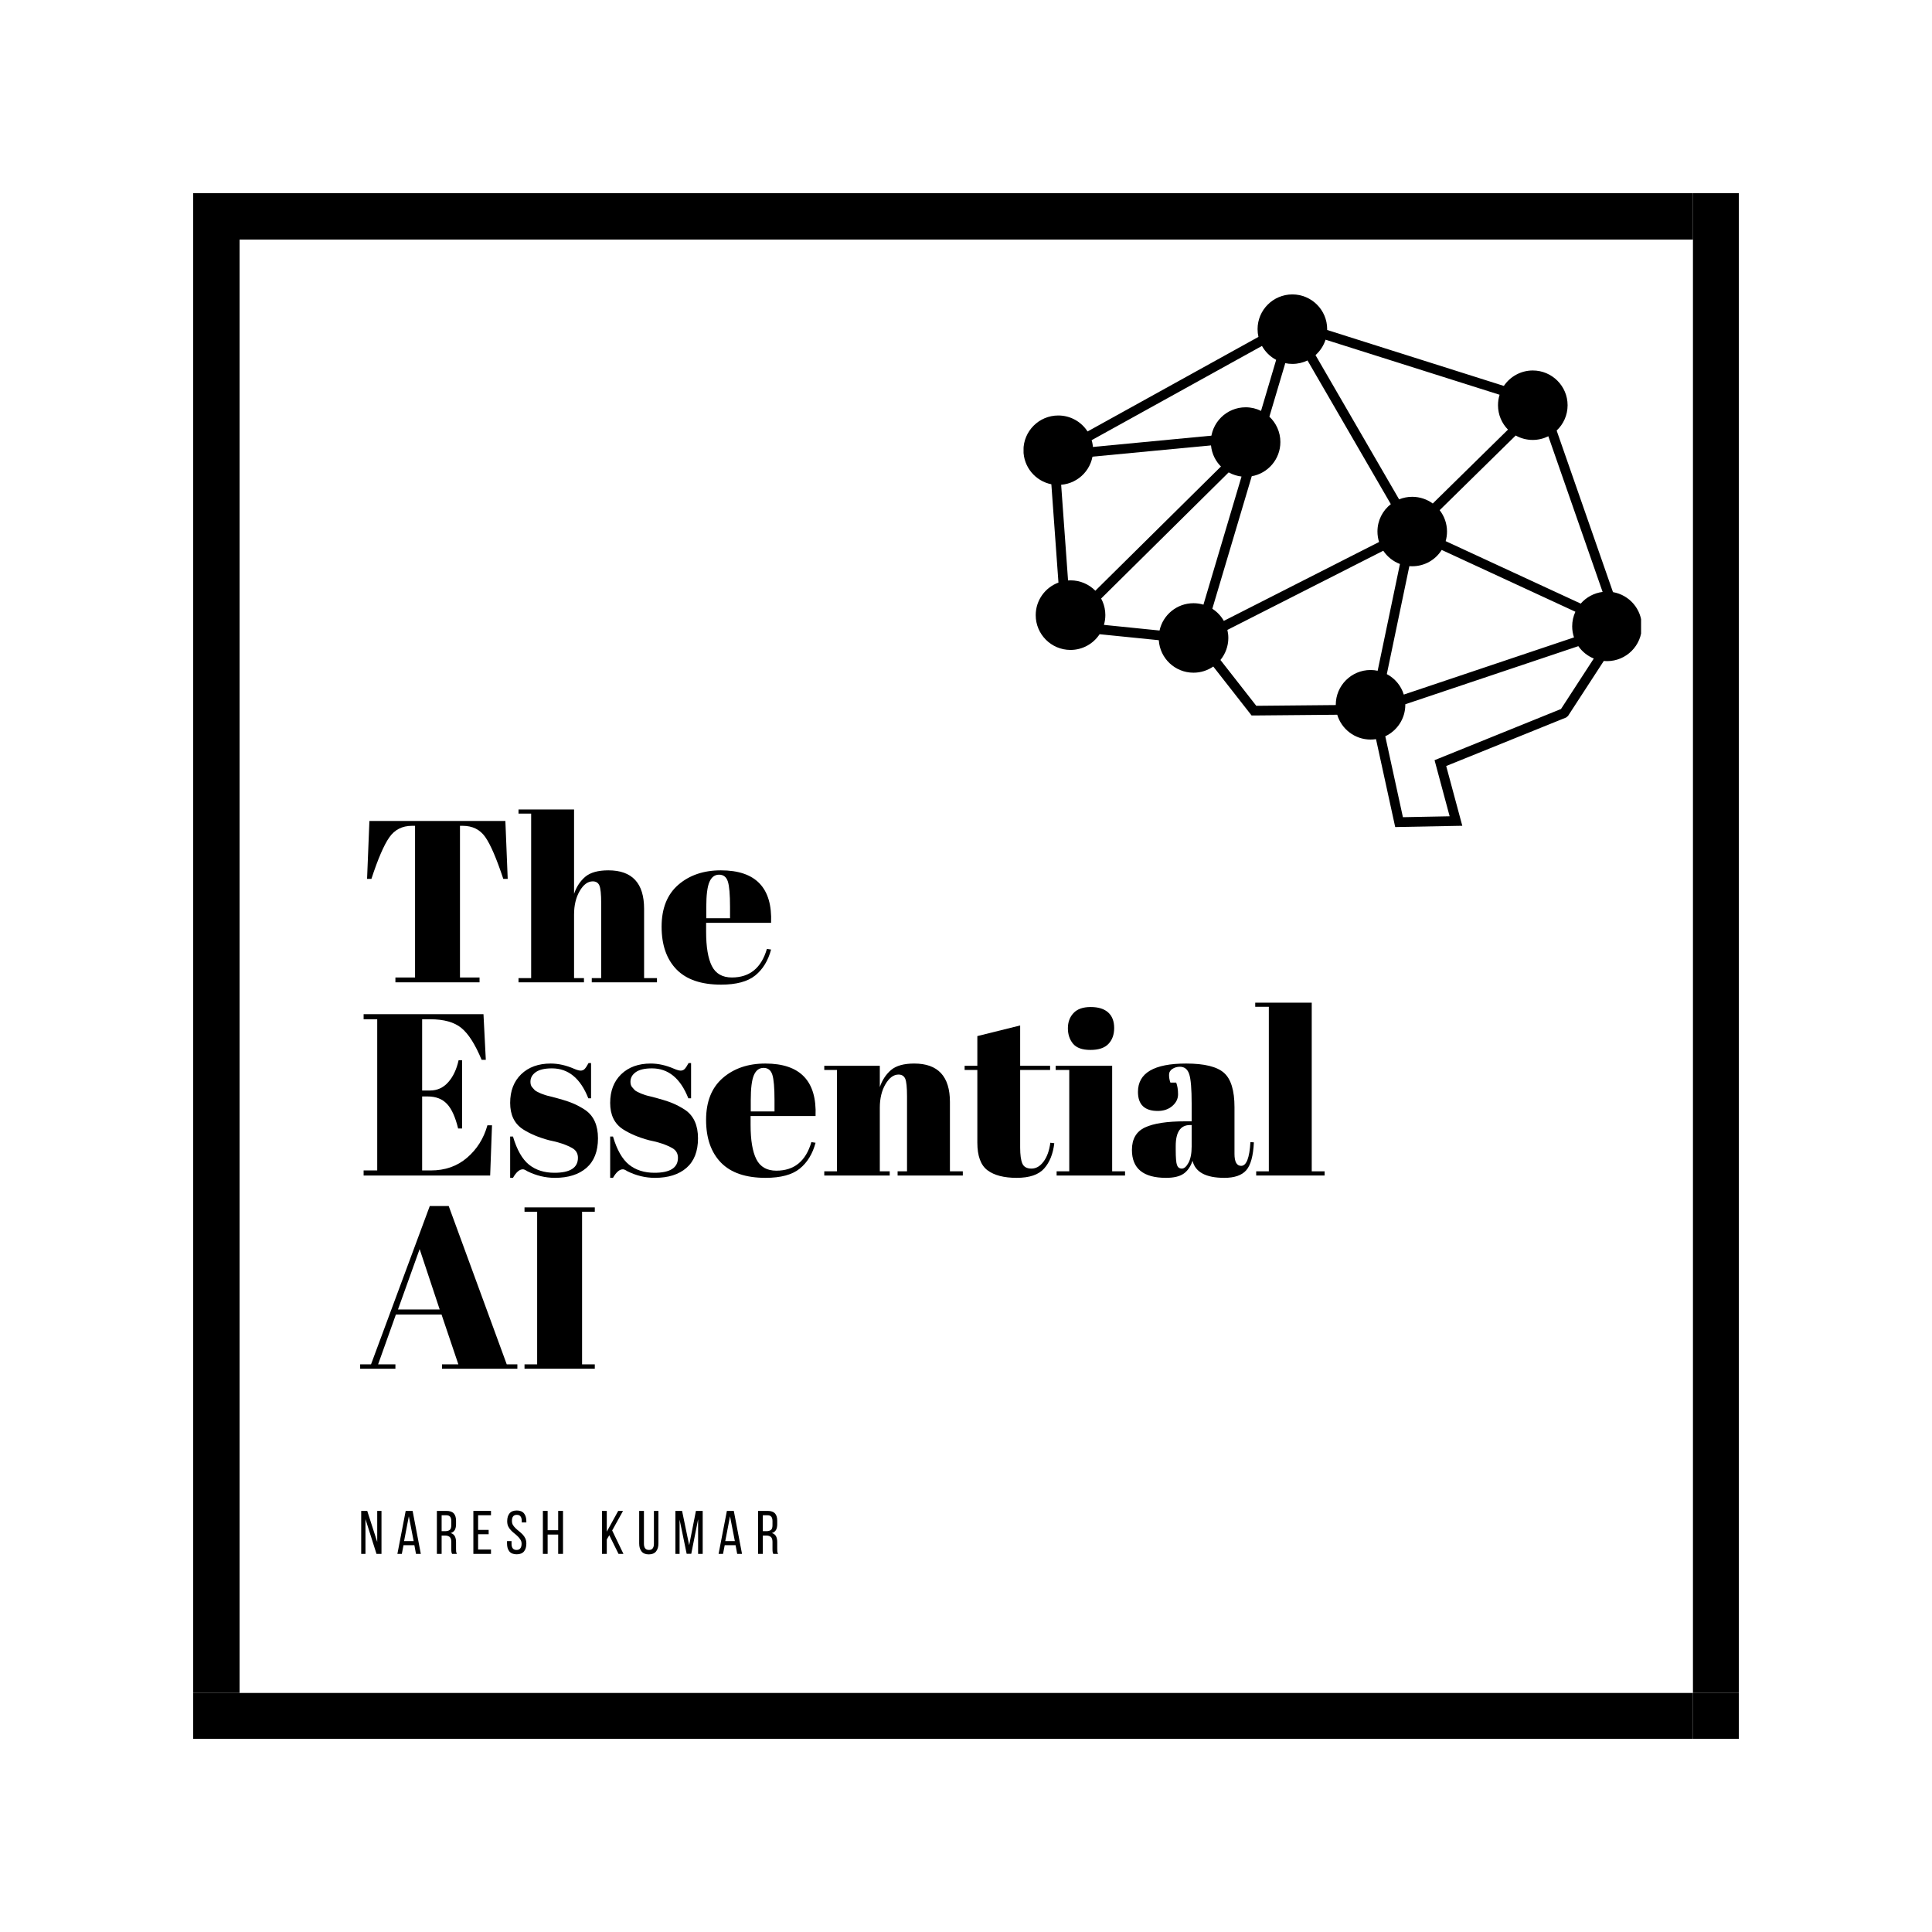
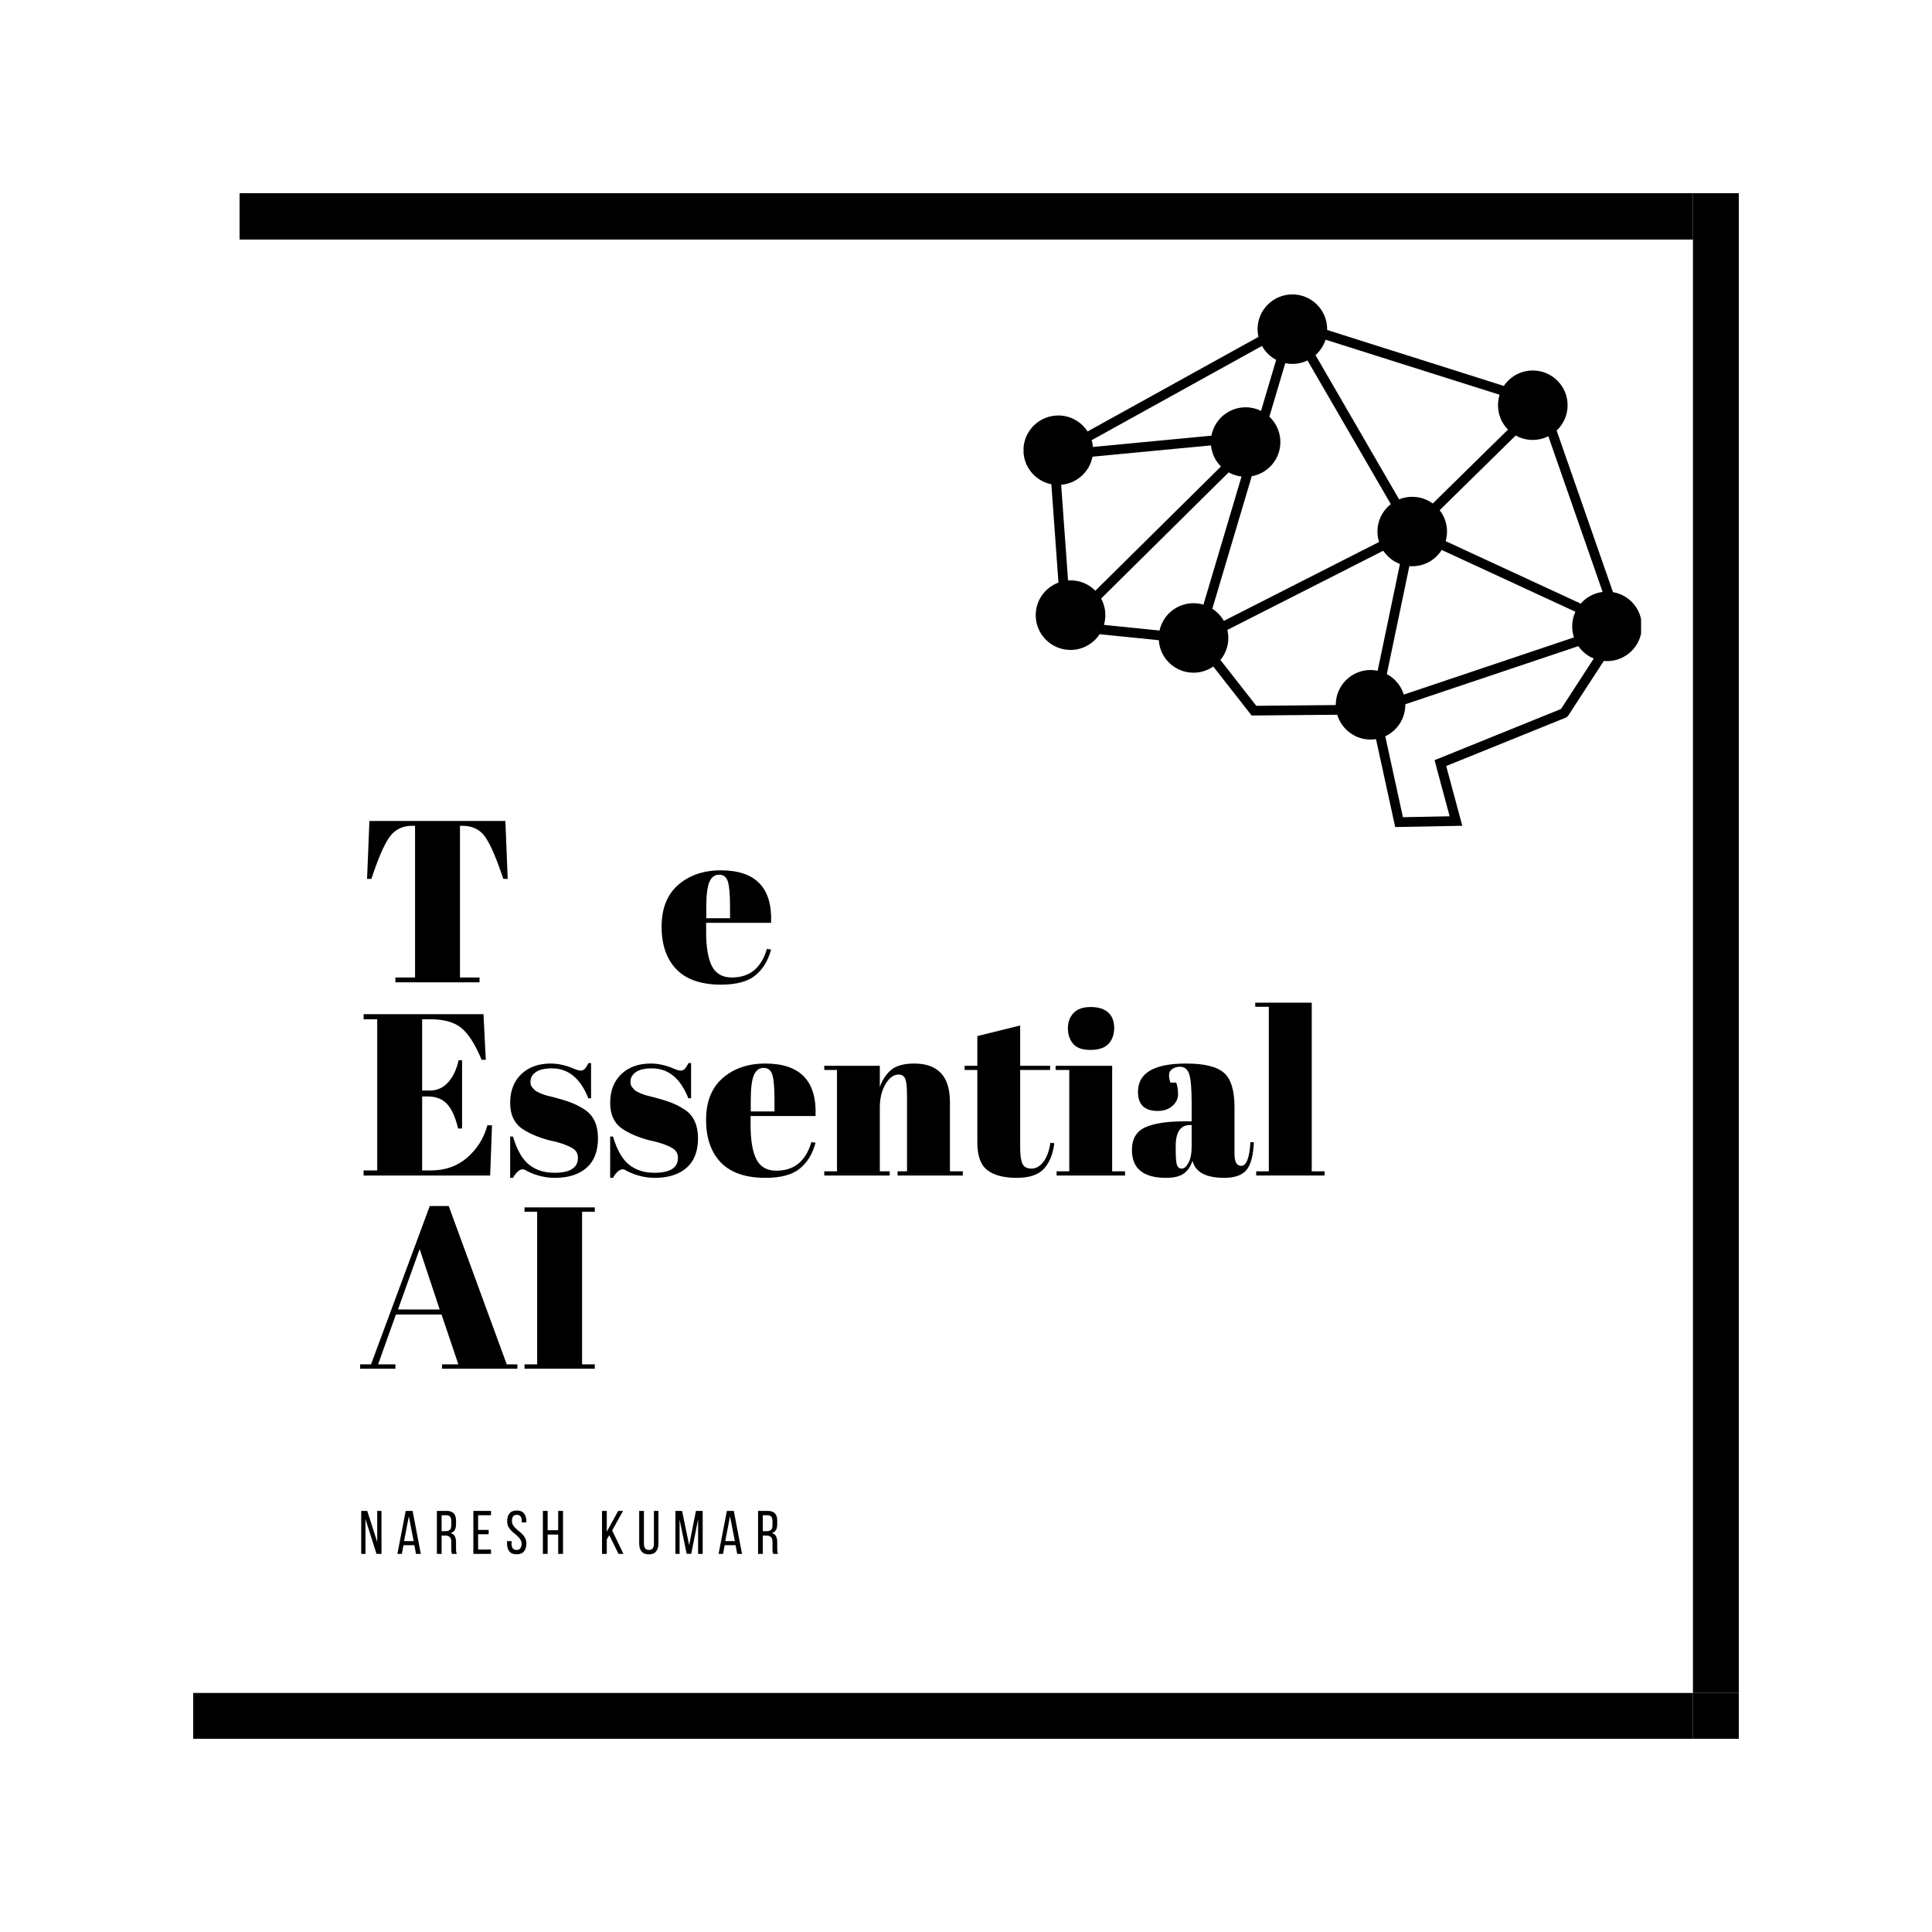
<svg xmlns="http://www.w3.org/2000/svg" width="375" viewBox="0 0 375 375" height="375" version="1.0">
  <defs>
    <clipPath id="a">
      <path d="M 328 328 L 337.5 328 L 337.5 337.5 L 328 337.5 Z M 328 328" />
    </clipPath>
    <clipPath id="b">
      <path d="M 37.5 46 L 47 46 L 47 329 L 37.5 329 Z M 37.5 46" />
    </clipPath>
    <clipPath id="c">
      <path d="M 37.5 328 L 47 328 L 47 337.5 L 37.5 337.5 Z M 37.5 328" />
    </clipPath>
    <clipPath id="d">
      <path d="M 328 46 L 337.5 46 L 337.5 329 L 328 329 Z M 328 46" />
    </clipPath>
    <clipPath id="e">
      <path d="M 46 328 L 329 328 L 329 337.5 L 46 337.5 Z M 46 328" />
    </clipPath>
    <clipPath id="f">
      <path d="M 328 37.5 L 337.5 37.5 L 337.5 47 L 328 47 Z M 328 37.5" />
    </clipPath>
    <clipPath id="g">
      <path d="M 37.5 37.5 L 47 37.5 L 47 47 L 37.5 47 Z M 37.5 37.5" />
    </clipPath>
    <clipPath id="h">
-       <path d="M 46 37.5 L 329 37.5 L 329 47 L 46 47 Z M 46 37.5" />
+       <path d="M 46 37.5 L 329 37.5 L 329 47 L 46 47 M 46 37.5" />
    </clipPath>
    <clipPath id="i">
      <path d="M 266 127 L 308 127 L 308 160.652 L 266 160.652 Z M 266 127" />
    </clipPath>
    <clipPath id="j">
      <path d="M 198.672 57.152 L 318.531 57.152 L 318.531 160.652 L 198.672 160.652 Z M 198.672 57.152" />
    </clipPath>
  </defs>
  <path fill="#FFF" d="M-37.5 -37.5H412.5V412.5H-37.5z" />
  <g clip-path="url(#a)">
    <path d="M 328.602 328.602 L 337.5 328.602 L 337.5 337.5 L 328.602 337.5 Z M 328.602 328.602" />
  </g>
  <g clip-path="url(#b)">
-     <path d="M 37.5 46.5 L 46.5 46.5 L 46.5 328.602 L 37.5 328.602 Z M 37.5 46.5" />
-   </g>
+     </g>
  <g clip-path="url(#c)">
    <path d="M 37.5 328.602 L 46.5 328.602 L 46.5 337.5 L 37.5 337.5 Z M 37.5 328.602" />
  </g>
  <g clip-path="url(#d)">
    <path d="M 328.602 46.5 L 337.5 46.5 L 337.5 328.602 L 328.602 328.602 Z M 328.602 46.5" />
  </g>
  <g clip-path="url(#e)">
    <path d="M 46.5 328.602 L 328.602 328.602 L 328.602 337.5 L 46.5 337.5 Z M 46.5 328.602" />
  </g>
  <g clip-path="url(#f)">
    <path d="M 328.602 37.5 L 337.5 37.5 L 337.5 46.5 L 328.602 46.5 Z M 328.602 37.5" />
  </g>
  <g clip-path="url(#g)">
-     <path d="M 37.5 37.5 L 46.5 37.5 L 46.5 46.5 L 37.5 46.5 Z M 37.5 37.5" />
-   </g>
+     </g>
  <g clip-path="url(#h)">
    <path d="M 46.5 37.5 L 328.602 37.5 L 328.602 46.5 L 46.5 46.5 Z M 46.5 37.5" />
  </g>
  <g>
    <g>
      <g>
        <path d="M 28.453 -31.312 L 28.906 -20.078 L 28.047 -20.078 C 26.734 -24.047 25.566 -26.754 24.547 -28.203 C 23.535 -29.648 22.078 -30.375 20.172 -30.375 L 19.641 -30.375 L 19.641 -0.938 L 23.438 -0.938 L 23.438 0 L 7.109 0 L 7.109 -0.938 L 10.922 -0.938 L 10.922 -30.375 L 10.328 -30.375 C 8.422 -30.375 6.945 -29.617 5.906 -28.109 C 4.863 -26.609 3.711 -23.93 2.453 -20.078 L 1.609 -20.078 L 2.062 -31.312 Z M 28.453 -31.312" transform="translate(69.64 190.666)" />
      </g>
    </g>
  </g>
  <g>
    <g>
      <g>
-         <path d="M 0.453 -33.547 L 11.234 -33.547 L 11.234 -17.172 C 11.703 -18.547 12.426 -19.648 13.406 -20.484 C 14.395 -21.316 15.891 -21.734 17.891 -21.734 C 22.516 -21.734 24.828 -19.242 24.828 -14.266 L 24.828 -0.812 L 27.328 -0.812 L 27.328 0 L 14.672 0 L 14.672 -0.812 L 16.5 -0.812 L 16.5 -15.344 C 16.5 -17.133 16.379 -18.289 16.141 -18.812 C 15.91 -19.332 15.484 -19.594 14.859 -19.594 C 13.898 -19.594 13.055 -18.969 12.328 -17.719 C 11.598 -16.469 11.234 -14.945 11.234 -13.156 L 11.234 -0.812 L 13.156 -0.812 L 13.156 0 L 0.453 0 L 0.453 -0.812 L 2.906 -0.812 L 2.906 -32.75 L 0.453 -32.75 Z M 0.453 -33.547" transform="translate(100.19 190.666)" />
-       </g>
+         </g>
    </g>
  </g>
  <g>
    <g>
      <g>
        <path d="M 12.219 0.453 C 8.363 0.453 5.473 -0.535 3.547 -2.516 C 1.629 -4.504 0.672 -7.266 0.672 -10.797 C 0.672 -14.336 1.75 -17.047 3.906 -18.922 C 6.07 -20.797 8.828 -21.734 12.172 -21.734 C 18.941 -21.734 22.191 -18.336 21.922 -11.547 L 9.312 -11.547 L 9.312 -9.797 C 9.312 -6.867 9.68 -4.66 10.422 -3.172 C 11.172 -1.68 12.469 -0.938 14.312 -0.938 C 17.77 -0.938 20.035 -2.785 21.109 -6.484 L 21.922 -6.359 C 21.348 -4.203 20.32 -2.523 18.844 -1.328 C 17.375 -0.141 15.164 0.453 12.219 0.453 Z M 9.344 -12.438 L 13.953 -12.438 L 13.953 -14.625 C 13.953 -17.039 13.812 -18.688 13.531 -19.562 C 13.25 -20.445 12.68 -20.891 11.828 -20.891 C 10.984 -20.891 10.359 -20.422 9.953 -19.484 C 9.547 -18.547 9.344 -16.926 9.344 -14.625 Z M 9.344 -12.438" transform="translate(127.745 190.666)" />
      </g>
    </g>
  </g>
  <g>
    <g>
      <g>
        <path d="M 0.938 -31.312 L 24.203 -31.312 L 24.656 -22.453 L 23.844 -22.453 C 22.594 -25.461 21.281 -27.523 19.906 -28.641 C 18.531 -29.766 16.52 -30.328 13.875 -30.328 L 12.297 -30.328 L 12.297 -16.5 L 13.828 -16.5 C 15.223 -16.5 16.395 -17.031 17.344 -18.094 C 18.301 -19.156 18.977 -20.582 19.375 -22.375 L 20.047 -22.375 L 20.047 -9.125 L 19.281 -9.125 C 18.738 -11.363 18.016 -12.957 17.109 -13.906 C 16.203 -14.863 14.957 -15.344 13.375 -15.344 L 12.297 -15.344 L 12.297 -0.984 L 14 -0.984 C 16.75 -0.984 19.082 -1.801 21 -3.438 C 22.926 -5.082 24.25 -7.188 24.969 -9.75 L 25.859 -9.75 L 25.5 0 L 0.938 0 L 0.938 -0.984 L 3.578 -0.984 L 3.578 -30.328 L 0.938 -30.328 Z M 0.938 -31.312" transform="translate(69.64 228.166)" />
      </g>
    </g>
  </g>
  <g>
    <g>
      <g>
        <path d="M 1.469 0.453 L 1.469 -7.562 L 2.016 -7.562 C 2.785 -4.969 3.828 -3.145 5.141 -2.094 C 6.453 -1.051 8.094 -0.531 10.062 -0.531 C 13.102 -0.531 14.625 -1.5 14.625 -3.438 C 14.625 -4.281 14.254 -4.91 13.516 -5.328 C 12.348 -5.984 10.852 -6.488 9.031 -6.844 C 7.008 -7.383 5.312 -8.098 3.938 -8.984 C 2.289 -10.066 1.469 -11.77 1.469 -14.094 C 1.469 -16.414 2.18 -18.27 3.609 -19.656 C 5.047 -21.039 6.957 -21.734 9.344 -21.734 C 10.812 -21.734 12.32 -21.395 13.875 -20.719 C 14.438 -20.477 14.863 -20.359 15.156 -20.359 C 15.457 -20.359 15.711 -20.461 15.922 -20.672 C 16.129 -20.879 16.383 -21.266 16.688 -21.828 L 17.172 -21.828 L 17.172 -14.984 L 16.641 -14.984 C 15.117 -18.859 12.766 -20.797 9.578 -20.797 C 8.172 -20.797 7.125 -20.551 6.438 -20.062 C 5.75 -19.57 5.406 -18.953 5.406 -18.203 C 5.406 -17.754 5.508 -17.406 5.719 -17.156 C 5.938 -16.906 6.102 -16.719 6.219 -16.594 C 6.332 -16.477 6.523 -16.352 6.797 -16.219 C 7.066 -16.082 7.289 -15.977 7.469 -15.906 C 7.645 -15.832 7.922 -15.734 8.297 -15.609 C 8.672 -15.492 8.945 -15.422 9.125 -15.391 C 11.156 -14.879 12.617 -14.438 13.516 -14.062 C 14.41 -13.695 15.258 -13.242 16.062 -12.703 C 17.695 -11.566 18.516 -9.738 18.516 -7.219 C 18.516 -4.695 17.77 -2.785 16.281 -1.484 C 14.789 -0.191 12.75 0.453 10.156 0.453 C 8.301 0.453 6.508 0.02 4.781 -0.844 C 4.426 -1.082 4.145 -1.203 3.938 -1.203 C 3.281 -1.203 2.641 -0.648 2.016 0.453 Z M 1.469 0.453" transform="translate(97.552 228.166)" />
      </g>
    </g>
  </g>
  <g>
    <g>
      <g>
        <path d="M 1.469 0.453 L 1.469 -7.562 L 2.016 -7.562 C 2.785 -4.969 3.828 -3.145 5.141 -2.094 C 6.453 -1.051 8.094 -0.531 10.062 -0.531 C 13.102 -0.531 14.625 -1.5 14.625 -3.438 C 14.625 -4.281 14.254 -4.91 13.516 -5.328 C 12.348 -5.984 10.852 -6.488 9.031 -6.844 C 7.008 -7.383 5.312 -8.098 3.938 -8.984 C 2.289 -10.066 1.469 -11.77 1.469 -14.094 C 1.469 -16.414 2.18 -18.27 3.609 -19.656 C 5.047 -21.039 6.957 -21.734 9.344 -21.734 C 10.812 -21.734 12.32 -21.395 13.875 -20.719 C 14.438 -20.477 14.863 -20.359 15.156 -20.359 C 15.457 -20.359 15.711 -20.461 15.922 -20.672 C 16.129 -20.879 16.383 -21.266 16.688 -21.828 L 17.172 -21.828 L 17.172 -14.984 L 16.641 -14.984 C 15.117 -18.859 12.766 -20.797 9.578 -20.797 C 8.172 -20.797 7.125 -20.551 6.438 -20.062 C 5.75 -19.57 5.406 -18.953 5.406 -18.203 C 5.406 -17.754 5.508 -17.406 5.719 -17.156 C 5.938 -16.906 6.102 -16.719 6.219 -16.594 C 6.332 -16.477 6.523 -16.352 6.797 -16.219 C 7.066 -16.082 7.289 -15.977 7.469 -15.906 C 7.645 -15.832 7.922 -15.734 8.297 -15.609 C 8.672 -15.492 8.945 -15.422 9.125 -15.391 C 11.156 -14.879 12.617 -14.438 13.516 -14.062 C 14.41 -13.695 15.258 -13.242 16.062 -12.703 C 17.695 -11.566 18.516 -9.738 18.516 -7.219 C 18.516 -4.695 17.77 -2.785 16.281 -1.484 C 14.789 -0.191 12.75 0.453 10.156 0.453 C 8.301 0.453 6.508 0.02 4.781 -0.844 C 4.426 -1.082 4.145 -1.203 3.938 -1.203 C 3.281 -1.203 2.641 -0.648 2.016 0.453 Z M 1.469 0.453" transform="translate(116.965 228.166)" />
      </g>
    </g>
  </g>
  <g>
    <g>
      <g>
        <path d="M 12.219 0.453 C 8.363 0.453 5.473 -0.535 3.547 -2.516 C 1.629 -4.504 0.672 -7.266 0.672 -10.797 C 0.672 -14.336 1.75 -17.047 3.906 -18.922 C 6.07 -20.797 8.828 -21.734 12.172 -21.734 C 18.941 -21.734 22.191 -18.336 21.922 -11.547 L 9.312 -11.547 L 9.312 -9.797 C 9.312 -6.867 9.68 -4.66 10.422 -3.172 C 11.172 -1.68 12.469 -0.938 14.312 -0.938 C 17.77 -0.938 20.035 -2.785 21.109 -6.484 L 21.922 -6.359 C 21.348 -4.203 20.32 -2.523 18.844 -1.328 C 17.375 -0.141 15.164 0.453 12.219 0.453 Z M 9.344 -12.438 L 13.953 -12.438 L 13.953 -14.625 C 13.953 -17.039 13.812 -18.688 13.531 -19.562 C 13.25 -20.445 12.68 -20.891 11.828 -20.891 C 10.984 -20.891 10.359 -20.422 9.953 -19.484 C 9.547 -18.547 9.344 -16.926 9.344 -14.625 Z M 9.344 -12.438" transform="translate(136.378 228.166)" />
      </g>
    </g>
  </g>
  <g>
    <g>
      <g>
        <path d="M 0.531 -21.297 L 11.312 -21.297 L 11.312 -17.172 C 11.789 -18.547 12.52 -19.648 13.5 -20.484 C 14.488 -21.316 15.984 -21.734 17.984 -21.734 C 22.609 -21.734 24.922 -19.242 24.922 -14.266 L 24.922 -0.812 L 27.422 -0.812 L 27.422 0 L 14.766 0 L 14.766 -0.812 L 16.594 -0.812 L 16.594 -15.344 C 16.594 -17.133 16.473 -18.289 16.234 -18.812 C 15.992 -19.332 15.562 -19.594 14.938 -19.594 C 13.988 -19.594 13.145 -18.969 12.406 -17.719 C 11.676 -16.469 11.312 -14.945 11.312 -13.156 L 11.312 -0.812 L 13.234 -0.812 L 13.234 0 L 0.531 0 L 0.531 -0.812 L 3 -0.812 L 3 -20.484 L 0.531 -20.484 Z M 0.531 -21.297" transform="translate(159.459 228.166)" />
      </g>
    </g>
  </g>
  <g>
    <g>
      <g>
        <path d="M 2.688 -6.391 L 2.688 -20.484 L 0.219 -20.484 L 0.219 -21.297 L 2.688 -21.297 L 2.688 -27.062 L 11 -29.125 L 11 -21.297 L 16.812 -21.297 L 16.812 -20.484 L 11 -20.484 L 11 -5.406 C 11 -4.008 11.141 -2.984 11.422 -2.328 C 11.711 -1.672 12.301 -1.344 13.188 -1.344 C 14.082 -1.344 14.863 -1.789 15.531 -2.688 C 16.207 -3.582 16.648 -4.805 16.859 -6.359 L 17.625 -6.266 C 17.383 -4.203 16.727 -2.566 15.656 -1.359 C 14.582 -0.148 12.805 0.453 10.328 0.453 C 7.859 0.453 5.969 -0.035 4.656 -1.016 C 3.344 -2.004 2.688 -3.797 2.688 -6.391 Z M 2.688 -6.391" transform="translate(187.013 228.166)" />
      </g>
    </g>
  </g>
  <g>
    <g>
      <g>
        <path d="M 7.016 -24.375 C 5.441 -24.375 4.316 -24.773 3.641 -25.578 C 2.973 -26.391 2.641 -27.391 2.641 -28.578 C 2.641 -29.773 3.004 -30.758 3.734 -31.531 C 4.461 -32.312 5.57 -32.703 7.062 -32.703 C 8.562 -32.703 9.695 -32.348 10.469 -31.641 C 11.238 -30.941 11.625 -29.941 11.625 -28.641 C 11.625 -27.348 11.25 -26.312 10.5 -25.531 C 9.758 -24.758 8.598 -24.375 7.016 -24.375 Z M 0.266 -21.297 L 11.234 -21.297 L 11.234 -0.812 L 13.734 -0.812 L 13.734 0 L 0.453 0 L 0.453 -0.812 L 2.906 -0.812 L 2.906 -20.484 L 0.266 -20.484 Z M 0.266 -21.297" transform="translate(204.636 228.166)" />
      </g>
    </g>
  </g>
  <g>
    <g>
      <g>
        <path d="M 11.188 -10.516 L 12.484 -10.516 L 12.484 -13.953 C 12.484 -16.785 12.328 -18.688 12.016 -19.656 C 11.703 -20.625 11.098 -21.109 10.203 -21.109 C 9.66 -21.109 9.172 -20.969 8.734 -20.688 C 8.305 -20.406 8.094 -20.016 8.094 -19.516 C 8.094 -19.023 8.18 -18.531 8.359 -18.031 L 9.484 -18.031 C 9.723 -17.406 9.844 -16.648 9.844 -15.766 C 9.844 -14.891 9.469 -14.129 8.719 -13.484 C 7.977 -12.848 7.039 -12.531 5.906 -12.531 C 3.344 -12.531 2.062 -13.766 2.062 -16.234 C 2.062 -19.898 5.176 -21.734 11.406 -21.734 C 14.957 -21.734 17.41 -21.129 18.766 -19.922 C 20.117 -18.723 20.797 -16.508 20.797 -13.281 L 20.797 -4.203 C 20.797 -2.648 21.227 -1.875 22.094 -1.875 C 23.113 -1.875 23.711 -3.41 23.891 -6.484 L 24.562 -6.438 C 24.438 -3.812 23.941 -2.004 23.078 -1.016 C 22.211 -0.035 20.797 0.453 18.828 0.453 C 15.254 0.453 13.195 -0.648 12.656 -2.859 C 12.27 -1.723 11.688 -0.883 10.906 -0.344 C 10.133 0.188 9.004 0.453 7.516 0.453 C 3.098 0.453 0.891 -1.352 0.891 -4.969 C 0.891 -7.082 1.734 -8.535 3.422 -9.328 C 5.109 -10.117 7.695 -10.516 11.188 -10.516 Z M 9.391 -5.016 C 9.391 -3.461 9.473 -2.461 9.641 -2.016 C 9.805 -1.566 10.117 -1.344 10.578 -1.344 C 11.035 -1.344 11.469 -1.723 11.875 -2.484 C 12.281 -3.242 12.484 -4.297 12.484 -5.641 L 12.484 -9.797 L 12.172 -9.797 C 10.316 -9.797 9.391 -8.438 9.391 -5.719 Z M 9.391 -5.016" transform="translate(218.816 228.166)" />
      </g>
    </g>
  </g>
  <g>
    <g>
      <g>
        <path d="M 0.266 -33.547 L 11.234 -33.547 L 11.234 -0.812 L 13.734 -0.812 L 13.734 0 L 0.453 0 L 0.453 -0.812 L 2.906 -0.812 L 2.906 -32.75 L 0.266 -32.75 Z M 0.266 -33.547" transform="translate(243.373 228.166)" />
      </g>
    </g>
  </g>
  <g>
    <g>
      <g>
        <path d="M 19.328 -0.844 L 16.062 -10.516 L 7.203 -10.516 L 3.75 -0.844 L 7.109 -0.844 L 7.109 0 L 0.266 0 L 0.266 -0.844 L 2.375 -0.844 L 13.781 -31.578 L 17.453 -31.578 L 28.719 -0.844 L 30.781 -0.844 L 30.781 0 L 16.156 0 L 16.156 -0.844 Z M 11.812 -23.219 L 7.609 -11.5 L 15.703 -11.5 Z M 11.812 -23.219" transform="translate(69.64 265.666)" />
      </g>
    </g>
  </g>
  <g>
    <g>
      <g>
        <path d="M 1.125 -31.312 L 14.766 -31.312 L 14.766 -30.469 L 12.297 -30.469 L 12.297 -0.844 L 14.766 -0.844 L 14.766 0 L 1.125 0 L 1.125 -0.844 L 3.578 -0.844 L 3.578 -30.469 L 1.125 -30.469 Z M 1.125 -31.312" transform="translate(100.683 265.666)" />
      </g>
    </g>
  </g>
  <g>
    <g>
      <g>
        <path d="M 1.297 0 L 0.469 0 L 0.469 -8.344 L 1.641 -8.344 L 3.578 -2.312 L 3.578 -8.344 L 4.406 -8.344 L 4.406 0 L 3.438 0 L 1.297 -6.75 Z M 1.297 0" transform="translate(69.64 301.609)" />
      </g>
    </g>
  </g>
  <g>
    <g>
      <g>
        <path d="M 1.422 -1.688 L 1.094 0 L 0.234 0 L 1.844 -8.344 L 3.188 -8.344 L 4.781 0 L 3.844 0 L 3.531 -1.688 Z M 1.531 -2.484 L 3.391 -2.484 L 2.453 -7.297 Z M 1.531 -2.484" transform="translate(76.9 301.609)" />
      </g>
    </g>
  </g>
  <g>
    <g>
      <g>
        <path d="M 2.344 -8.344 C 3 -8.344 3.473 -8.18 3.766 -7.859 C 4.055 -7.535 4.203 -7.062 4.203 -6.438 L 4.203 -5.766 C 4.203 -5.297 4.117 -4.914 3.953 -4.625 C 3.785 -4.344 3.52 -4.148 3.156 -4.047 C 3.539 -3.93 3.812 -3.723 3.969 -3.422 C 4.125 -3.129 4.203 -2.754 4.203 -2.297 L 4.203 -1 C 4.203 -0.82 4.207 -0.645 4.219 -0.469 C 4.238 -0.301 4.289 -0.145 4.375 0 L 3.438 0 C 3.375 -0.113 3.332 -0.238 3.312 -0.375 C 3.289 -0.52 3.281 -0.734 3.281 -1.016 L 3.281 -2.328 C 3.281 -2.797 3.172 -3.117 2.953 -3.297 C 2.742 -3.473 2.445 -3.562 2.062 -3.562 L 1.406 -3.562 L 1.406 0 L 0.484 0 L 0.484 -8.344 Z M 2.094 -4.406 C 2.469 -4.406 2.758 -4.484 2.969 -4.641 C 3.176 -4.797 3.281 -5.102 3.281 -5.562 L 3.281 -6.359 C 3.281 -6.734 3.207 -7.016 3.062 -7.203 C 2.914 -7.398 2.664 -7.5 2.312 -7.5 L 1.406 -7.5 L 1.406 -4.406 Z M 2.094 -4.406" transform="translate(84.314 301.609)" />
      </g>
    </g>
  </g>
  <g>
    <g>
      <g>
        <path d="M 3.453 -4.656 L 3.453 -3.812 L 1.406 -3.812 L 1.406 -0.844 L 3.906 -0.844 L 3.906 0 L 0.484 0 L 0.484 -8.344 L 3.906 -8.344 L 3.906 -7.5 L 1.406 -7.5 L 1.406 -4.656 Z M 3.453 -4.656" transform="translate(91.395 301.609)" />
      </g>
    </g>
  </g>
  <g>
    <g>
      <g>
        <path d="M 2.234 -8.422 C 2.867 -8.422 3.336 -8.234 3.641 -7.859 C 3.941 -7.484 4.094 -6.977 4.094 -6.344 L 4.094 -6.109 L 3.203 -6.109 L 3.203 -6.391 C 3.203 -6.773 3.125 -7.066 2.969 -7.266 C 2.82 -7.473 2.582 -7.578 2.25 -7.578 C 1.914 -7.578 1.672 -7.473 1.516 -7.266 C 1.367 -7.066 1.297 -6.781 1.297 -6.406 C 1.297 -6.094 1.363 -5.82 1.5 -5.594 C 1.645 -5.363 1.82 -5.148 2.031 -4.953 C 2.238 -4.754 2.461 -4.562 2.703 -4.375 C 2.941 -4.188 3.164 -3.984 3.375 -3.766 C 3.582 -3.547 3.754 -3.297 3.891 -3.016 C 4.023 -2.734 4.094 -2.395 4.094 -2 C 4.094 -1.363 3.941 -0.859 3.641 -0.484 C 3.336 -0.109 2.863 0.078 2.219 0.078 C 1.57 0.078 1.098 -0.109 0.797 -0.484 C 0.492 -0.859 0.344 -1.363 0.344 -2 L 0.344 -2.484 L 1.219 -2.484 L 1.219 -1.953 C 1.219 -1.578 1.297 -1.285 1.453 -1.078 C 1.609 -0.867 1.852 -0.766 2.188 -0.766 C 2.52 -0.766 2.766 -0.867 2.922 -1.078 C 3.086 -1.285 3.172 -1.578 3.172 -1.953 C 3.172 -2.266 3.098 -2.531 2.953 -2.75 C 2.816 -2.977 2.645 -3.191 2.438 -3.391 C 2.238 -3.586 2.02 -3.781 1.781 -3.969 C 1.539 -4.156 1.316 -4.359 1.109 -4.578 C 0.898 -4.797 0.723 -5.047 0.578 -5.328 C 0.441 -5.617 0.375 -5.957 0.375 -6.344 C 0.375 -6.988 0.523 -7.492 0.828 -7.859 C 1.129 -8.234 1.598 -8.422 2.234 -8.422 Z M 2.234 -8.422" transform="translate(98.07 301.609)" />
      </g>
    </g>
  </g>
  <g>
    <g>
      <g>
        <path d="M 1.406 -3.75 L 1.406 0 L 0.484 0 L 0.484 -8.344 L 1.406 -8.344 L 1.406 -4.594 L 3.453 -4.594 L 3.453 -8.344 L 4.391 -8.344 L 4.391 0 L 3.453 0 L 3.453 -3.75 Z M 1.406 -3.75" transform="translate(104.889 301.609)" />
      </g>
    </g>
  </g>
  <g>
    <g>
      <g>
        <path d="M 1.891 -3.625 L 1.406 -2.797 L 1.406 0 L 0.484 0 L 0.484 -8.344 L 1.406 -8.344 L 1.406 -4.312 L 3.625 -8.344 L 4.562 -8.344 L 2.453 -4.547 L 4.641 0 L 3.688 0 Z M 1.891 -3.625" transform="translate(116.369 301.609)" />
      </g>
    </g>
  </g>
  <g>
    <g>
      <g>
        <path d="M 1.359 -1.969 C 1.359 -1.582 1.438 -1.285 1.594 -1.078 C 1.75 -0.867 2 -0.766 2.344 -0.766 C 2.676 -0.766 2.914 -0.867 3.062 -1.078 C 3.219 -1.285 3.297 -1.582 3.297 -1.969 L 3.297 -8.344 L 4.172 -8.344 L 4.172 -2.016 C 4.172 -1.379 4.02 -0.867 3.719 -0.484 C 3.414 -0.098 2.941 0.094 2.297 0.094 C 1.66 0.094 1.191 -0.098 0.891 -0.484 C 0.586 -0.867 0.438 -1.379 0.438 -2.016 L 0.438 -8.344 L 1.359 -8.344 Z M 1.359 -1.969" transform="translate(123.628 301.609)" />
      </g>
    </g>
  </g>
  <g>
    <g>
      <g>
        <path d="M 3.547 -0.016 L 2.656 -0.016 L 1.281 -6.656 L 1.281 0 L 0.469 0 L 0.469 -8.344 L 1.766 -8.344 L 3.141 -1.688 L 4.453 -8.344 L 5.766 -8.344 L 5.766 0 L 4.875 0 L 4.875 -6.719 Z M 3.547 -0.016" transform="translate(130.626 301.609)" />
      </g>
    </g>
  </g>
  <g>
    <g>
      <g>
        <path d="M 1.422 -1.688 L 1.094 0 L 0.234 0 L 1.844 -8.344 L 3.188 -8.344 L 4.781 0 L 3.844 0 L 3.531 -1.688 Z M 1.531 -2.484 L 3.391 -2.484 L 2.453 -7.297 Z M 1.531 -2.484" transform="translate(139.244 301.609)" />
      </g>
    </g>
  </g>
  <g>
    <g>
      <g>
        <path d="M 2.344 -8.344 C 3 -8.344 3.473 -8.18 3.766 -7.859 C 4.055 -7.535 4.203 -7.062 4.203 -6.438 L 4.203 -5.766 C 4.203 -5.297 4.117 -4.914 3.953 -4.625 C 3.785 -4.344 3.52 -4.148 3.156 -4.047 C 3.539 -3.93 3.812 -3.723 3.969 -3.422 C 4.125 -3.129 4.203 -2.754 4.203 -2.297 L 4.203 -1 C 4.203 -0.82 4.207 -0.645 4.219 -0.469 C 4.238 -0.301 4.289 -0.145 4.375 0 L 3.438 0 C 3.375 -0.113 3.332 -0.238 3.312 -0.375 C 3.289 -0.52 3.281 -0.734 3.281 -1.016 L 3.281 -2.328 C 3.281 -2.797 3.172 -3.117 2.953 -3.297 C 2.742 -3.473 2.445 -3.562 2.062 -3.562 L 1.406 -3.562 L 1.406 0 L 0.484 0 L 0.484 -8.344 Z M 2.094 -4.406 C 2.469 -4.406 2.758 -4.484 2.969 -4.641 C 3.176 -4.797 3.281 -5.102 3.281 -5.562 L 3.281 -6.359 C 3.281 -6.734 3.207 -7.016 3.062 -7.203 C 2.914 -7.398 2.664 -7.5 2.312 -7.5 L 1.406 -7.5 L 1.406 -4.406 Z M 2.094 -4.406" transform="translate(146.658 301.609)" />
      </g>
    </g>
  </g>
  <path fill="#FFF" d="M 304.793 119.195 L 278.574 107.07 C 278.746 106.48 278.836 105.852 278.836 105.199 C 278.836 103.641 278.301 102.207 277.406 101.062 L 292.168 86.566 C 293.148 87.117 294.273 87.426 295.477 87.426 C 296.562 87.426 297.594 87.164 298.504 86.711 L 309.031 116.918 C 307.344 117.129 305.84 117.965 304.781 119.184 Z M 304.793 119.195" fill-rule="evenodd" />
  <path fill="#FFF" d="M 277.805 108.777 L 303.754 120.773 C 303.355 121.637 303.133 122.598 303.133 123.605 C 303.133 124.359 303.258 125.078 303.48 125.754 L 270.449 136.852 C 269.926 135.125 268.723 133.691 267.152 132.867 L 271.527 111.918 C 271.711 111.938 271.895 111.938 272.082 111.938 C 274.496 111.938 276.613 110.676 277.805 108.766 Z M 277.805 108.777" fill-rule="evenodd" />
  <g clip-path="url(#i)">
    <path fill="#FFF" d="M 270.75 138.73 L 304.336 127.449 C 305.074 128.516 306.113 129.359 307.336 129.855 L 300.969 139.652 L 277.195 149.273 L 276.43 149.586 L 276.641 150.379 L 279.359 160.477 L 270.285 160.652 L 266.859 144.934 C 269.16 143.859 270.762 141.523 270.762 138.82 L 270.762 138.723 Z M 270.75 138.73" fill-rule="evenodd" />
  </g>
  <path fill="#FFF" d="M 269.703 111.508 L 265.375 132.23 C 264.93 132.133 264.473 132.082 263.996 132.082 C 260.27 132.082 257.242 135.105 257.242 138.828 L 257.242 138.887 L 241.816 139.031 L 234.855 130.137 C 235.809 128.973 236.391 127.48 236.391 125.863 C 236.391 125.32 236.32 124.797 236.207 124.301 L 266.461 108.93 C 267.238 110.094 268.375 111.004 269.703 111.508 Z M 269.703 111.508" fill-rule="evenodd" />
  <path fill="#FFF" d="M 265.648 107.234 L 235.516 122.547 C 234.973 121.59 234.207 120.785 233.285 120.191 L 240.93 94.48 C 244.094 93.93 246.5 91.168 246.5 87.844 C 246.5 85.906 245.676 84.152 244.367 82.922 L 247.453 72.531 C 247.898 72.629 248.363 72.676 248.84 72.676 C 249.887 72.676 250.879 72.434 251.77 72.008 L 267.938 99.898 C 266.355 101.129 265.348 103.051 265.348 105.211 C 265.348 105.918 265.453 106.605 265.656 107.246 Z M 265.648 107.234" fill-rule="evenodd" />
-   <path fill="#FFF" d="M 269.547 98.949 L 253.324 70.953 C 254.215 70.156 254.895 69.121 255.273 67.957 L 289.051 78.648 C 288.848 79.285 288.742 79.977 288.742 80.684 C 288.742 82.523 289.48 84.191 290.684 85.41 L 276.078 99.754 C 274.961 98.941 273.586 98.457 272.09 98.457 C 271.188 98.457 270.332 98.629 269.547 98.949 Z M 269.547 98.949" fill-rule="evenodd" />
  <path fill="#FFF" d="M 239.746 81.09 C 236.449 81.09 233.691 83.453 233.109 86.586 L 210.113 88.773 C 210.074 88.328 209.984 87.891 209.859 87.477 L 242.922 69.18 C 243.562 70.324 244.512 71.262 245.676 71.875 L 242.738 81.777 C 241.832 81.332 240.816 81.078 239.746 81.078 Z M 239.746 81.09" fill-rule="evenodd" />
-   <path fill="#FFF" d="M 210.023 90.664 L 233.023 88.473 C 233.18 90.074 233.875 91.496 234.945 92.574 L 210.559 116.684 C 209.336 115.453 207.637 114.688 205.766 114.688 C 205.602 114.688 205.445 114.699 205.281 114.707 L 203.941 96.141 C 206.996 95.898 209.473 93.621 210.023 90.664 Z M 210.023 90.664" fill-rule="evenodd" />
  <path fill="#FFF" d="M 211.695 118.207 L 236.449 93.727 C 237.207 94.145 238.051 94.434 238.941 94.531 L 231.547 119.398 C 230.938 119.215 230.297 119.117 229.625 119.117 C 226.395 119.117 223.688 121.383 223.027 124.418 L 212.238 123.324 C 212.41 122.723 212.508 122.082 212.508 121.422 C 212.508 120.25 212.207 119.156 211.684 118.195 Z M 211.695 118.207" fill-rule="evenodd" />
  <g clip-path="url(#j)">
    <path d="M 304.402 138.887 L 311.293 128.293 C 311.496 128.312 311.711 128.324 311.926 128.324 C 315.652 128.324 318.68 125.301 318.68 121.578 C 318.68 118.246 316.262 115.484 313.078 114.93 L 302.145 83.57 C 303.453 82.34 304.27 80.594 304.27 78.656 C 304.27 74.938 301.242 71.91 297.516 71.91 C 295.176 71.91 293.109 73.105 291.895 74.906 L 257.602 64.051 C 257.602 63.996 257.602 63.938 257.602 63.887 C 257.602 60.168 254.574 57.145 250.848 57.145 C 247.121 57.145 244.094 60.168 244.094 63.887 C 244.094 64.402 244.152 64.906 244.262 65.391 L 211.094 83.746 C 209.891 81.875 207.793 80.645 205.406 80.645 C 201.68 80.645 198.652 83.668 198.652 87.387 C 198.652 90.656 200.98 93.379 204.066 93.996 L 205.445 113.078 C 202.875 114.027 201.031 116.5 201.031 119.406 C 201.031 123.129 204.059 126.152 207.785 126.152 C 210.141 126.152 212.227 124.941 213.43 123.102 L 224.922 124.262 C 225.145 127.789 228.074 130.57 231.656 130.57 C 233.082 130.57 234.41 130.125 235.496 129.371 L 242.648 138.508 L 242.93 138.875 L 243.395 138.875 L 259.555 138.73 C 260.387 141.512 262.969 143.547 266.027 143.547 C 266.383 143.547 266.734 143.52 267.082 143.469 L 270.645 159.781 L 270.809 160.535 L 271.586 160.516 L 282.629 160.305 L 283.832 160.285 L 283.52 159.133 L 280.707 148.684 L 303.988 139.266 L 304.422 138.906 Z M 292.699 83.387 L 278.098 97.73 C 276.98 96.914 275.602 96.43 274.109 96.43 C 273.207 96.43 272.352 96.605 271.566 96.926 L 255.34 68.926 C 256.234 68.133 256.914 67.094 257.293 65.934 L 291.07 76.621 C 290.867 77.262 290.762 77.949 290.762 78.656 C 290.762 80.5 291.496 82.164 292.699 83.387 Z M 244.949 67.152 C 245.59 68.297 246.539 69.238 247.703 69.848 L 244.766 79.754 C 243.863 79.305 242.844 79.055 241.777 79.055 C 238.051 79.055 235.023 82.078 235.023 85.801 C 235.023 89.258 237.621 92.098 240.98 92.496 L 233.586 117.363 C 232.973 117.18 232.332 117.082 231.664 117.082 C 228.434 117.082 225.727 119.348 225.066 122.383 L 214.273 121.289 C 214.449 120.688 214.547 120.047 214.547 119.387 C 214.547 115.668 211.52 112.645 207.793 112.645 C 207.629 112.645 207.473 112.652 207.309 112.664 L 205.969 94.094 C 209.441 93.812 212.168 90.918 212.168 87.379 C 212.168 86.711 212.074 86.062 211.887 85.441 L 244.949 67.145 Z M 236.887 128.102 C 237.836 126.938 238.418 125.445 238.418 123.828 C 238.418 123.285 238.352 122.762 238.234 122.266 L 268.492 106.898 C 269.266 108.059 270.402 108.969 271.73 109.473 L 267.402 130.195 C 266.957 130.098 266.5 130.047 266.027 130.047 C 262.301 130.047 259.273 133.07 259.273 136.793 L 259.273 136.852 L 243.844 136.996 Z M 268.879 142.91 C 271.18 141.832 272.77 139.496 272.77 136.793 C 272.77 136.766 272.77 136.727 272.77 136.695 L 306.355 125.418 C 307.094 126.48 308.129 127.324 309.352 127.82 L 302.988 137.617 L 279.215 147.238 L 278.445 147.551 L 278.66 148.344 L 281.375 158.441 L 272.305 158.617 L 268.879 142.898 Z M 311.07 114.891 C 309.383 115.105 307.879 115.938 306.82 117.16 L 280.602 105.035 C 280.773 104.445 280.863 103.816 280.863 103.164 C 280.863 101.605 280.328 100.172 279.438 99.027 L 294.195 84.531 C 295.176 85.082 296.301 85.391 297.504 85.391 C 298.59 85.391 299.621 85.129 300.531 84.676 L 311.062 114.883 Z M 272.477 134.824 C 271.953 133.102 270.75 131.668 269.18 130.844 L 273.555 109.891 C 273.738 109.91 273.926 109.91 274.109 109.91 C 276.523 109.91 278.641 108.652 279.832 106.742 L 305.781 118.738 C 305.383 119.602 305.16 120.562 305.16 121.57 C 305.16 122.324 305.285 123.043 305.512 123.719 L 272.477 134.816 Z M 242.949 92.438 C 246.113 91.887 248.52 89.125 248.52 85.801 C 248.52 83.859 247.695 82.105 246.387 80.875 L 249.473 70.488 C 249.918 70.586 250.383 70.633 250.859 70.633 C 251.906 70.633 252.906 70.391 253.789 69.965 L 269.957 97.855 C 268.375 99.086 267.363 101.004 267.363 103.164 C 267.363 103.871 267.473 104.562 267.676 105.199 L 237.543 120.512 C 237 119.555 236.234 118.75 235.312 118.156 L 242.961 92.445 Z M 242.949 92.438" />
  </g>
  <path d="M 207.668 122.168 L 244.957 85.285 L 244.211 83.695 L 204.531 87.477 L 204.707 89.336 L 241.777 85.809 L 206.348 120.844 Z M 207.668 122.168" />
</svg>